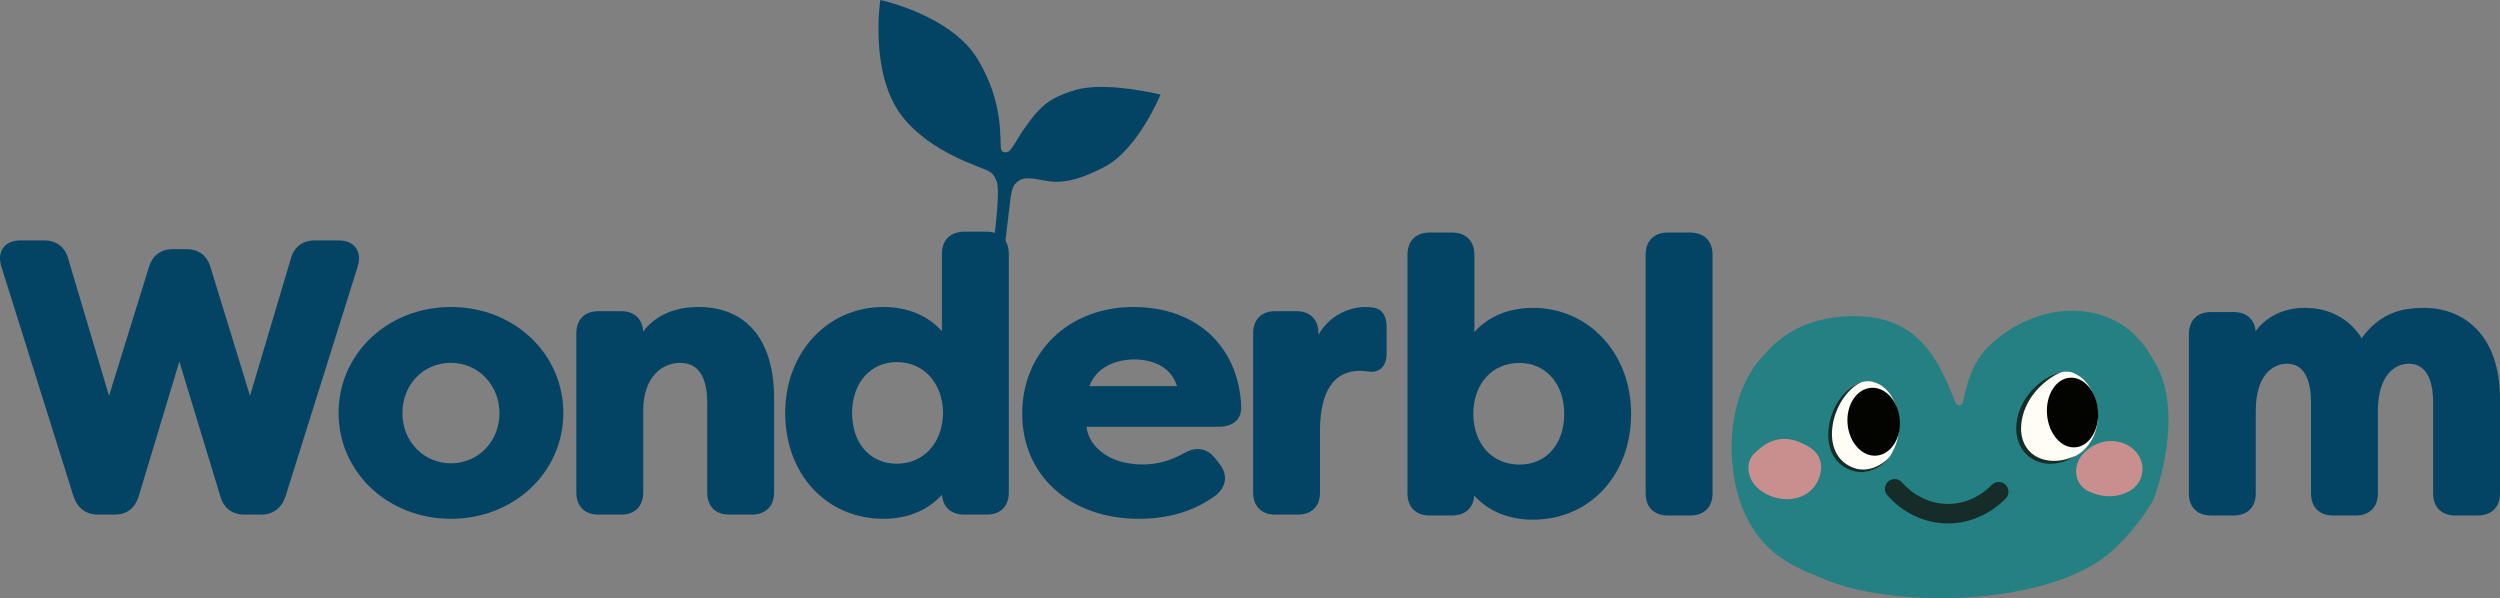
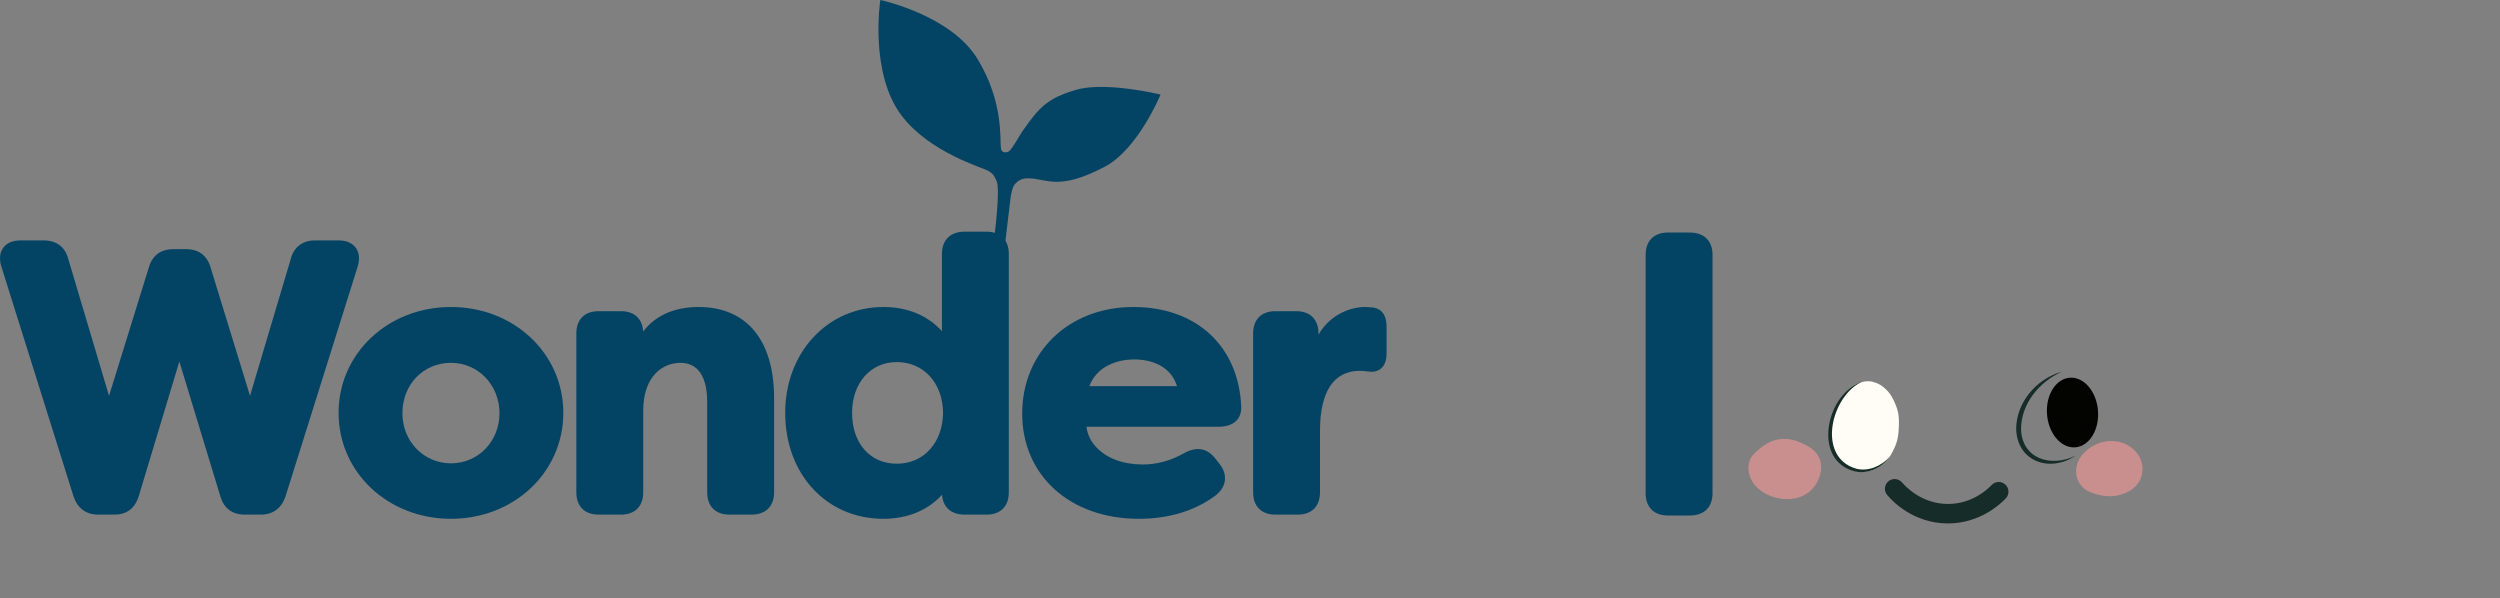
<svg xmlns="http://www.w3.org/2000/svg" id="Layer_1" data-name="Layer 1" viewBox="0 0 986.407 236">
  <rect x="0" y="0" width="986.407" height="236" fill="#808080" stroke="none" />
  <defs>
    <style>
      .cls-1 {
        fill: #fffdf5;
      }

      .cls-2 {
        fill: #034465;
      }

      .cls-3 {
        fill: #c98e8e;
      }

      .cls-4 {
        fill: #162c28;
      }

      .cls-5 {
        fill: #030400;
      }

      .cls-6 {
        fill: #248082;
      }
    </style>
  </defs>
  <path class="cls-2" d="M140.349,97.725c-.97-1.308-2.922-2.867-6.708-2.867h-9.456c-4.811,0-8.261,2.67-9.453,7.272l-16.086,54.032-15.587-50.728c-1.381-4.66-4.702-7.123-9.604-7.123h-5.104c-4.902,0-8.223,2.463-9.598,7.105l-15.737,50.768-16.077-54c-1.225-4.724-4.641-7.325-9.618-7.325h-9.306c-3.787,0-5.738,1.559-6.708,2.867-.984,1.325-1.919,3.686-.788,7.421l28.532,90.849c1.597,4.616,4.963,7.056,9.732,7.056h6.304c4.866,0,8.002-2.313,9.602-7.116l16.07-53.292,16.205,53.285c1.381,4.66,4.702,7.123,9.604,7.123h6.304c4.769,0,8.135-2.44,9.747-7.099l28.522-90.821c1.127-3.72.192-6.08-.792-7.406Z" />
  <path class="cls-2" d="M177.928,121.125c-24.864,0-44.341,18.355-44.341,41.788s19.477,41.788,44.341,41.788,44.339-18.355,44.339-41.788-19.476-41.788-44.339-41.788ZM197.077,163.063c0,11.074-8.411,19.749-19.149,19.749s-19.149-8.675-19.149-19.749c0-11.344,8.232-19.9,19.149-19.9,10.738,0,19.149,8.741,19.149,19.9Z" />
  <path class="cls-2" d="M275.645,121.125c-9.575,0-17.144,3.398-21.873,9.694-.279-5.052-3.504-8.042-8.748-8.042h-8.855c-5.491,0-8.769,3.278-8.769,8.768v62.738c0,5.491,3.278,8.769,8.769,8.769h8.855c5.49,0,8.768-3.278,8.768-8.769v-32.119c0-14.023,7.89-18.999,14.646-18.999,8.758,0,10.596,8.455,10.596,15.547v35.571c0,5.491,3.278,8.769,8.768,8.769h8.705c5.584,0,8.919-3.278,8.919-8.769v-37.222c0-22.837-10.855-35.935-29.782-35.935Z" />
  <path class="cls-2" d="M389.27,91.407h-8.705c-5.584,0-8.917,3.278-8.917,8.768v30.487c-5.573-6.185-13.594-9.537-23.052-9.537-22.113,0-38.787,17.965-38.787,41.788,0,24.214,16.312,41.788,38.787,41.788,9.459,0,17.496-3.333,23.086-9.48.363,4.924,3.626,7.829,8.884,7.829h8.705c5.491,0,8.769-3.278,8.769-8.769v-94.107c0-5.49-3.278-8.768-8.769-8.768ZM372.097,162.894c-.144,11.816-7.647,20.068-18.248,20.068-10.556,0-17.648-8.057-17.648-20.049,0-11.805,7.258-20.049,17.648-20.049,10.601,0,18.105,8.252,18.248,20.03Z" />
  <path class="cls-2" d="M447.211,121.125c-25.431,0-43.89,17.701-43.89,42.089,0,24.427,18.913,41.487,45.991,41.487,11.734,0,21.841-3.029,30.048-9.012,2.3-1.704,3.66-3.824,3.938-6.131.273-2.29-.527-4.636-2.289-6.748l-1.675-2.131c-3.24-3.926-7.335-4.558-12.179-1.867-5.311,2.995-10.656,4.451-16.343,4.451-7.528,0-13.952-2.353-18.087-6.626-2.338-2.416-3.732-5.302-4.017-8.258h52.122c3.06,0,5.491-.842,7.03-2.435,1.33-1.377,1.965-3.223,1.887-5.498-1.02-23.887-17.717-39.321-42.537-39.321ZM464.406,152.344h-34.58c3.697-9.735,14.346-10.531,17.685-10.531,4.205,0,13.877,1.07,16.895,10.531Z" />
  <path class="cls-2" d="M541.304,121.28l-2.681-.156c-5.173,0-13.582,2.51-18.4,10.934v-.515c0-5.49-3.278-8.768-8.768-8.768h-8.255c-5.491,0-8.769,3.278-8.769,8.768v62.738c0,5.491,3.278,8.769,8.769,8.769h8.855c5.489,0,8.768-3.278,8.768-8.769v-24.314c0-15.473,5.428-23.651,15.698-23.651.996,0,2.009.114,3.184.247l.347.037c1.944.279,3.623-.146,4.865-1.222,1.441-1.251,2.173-3.228,2.173-5.879v-10.507c0-5.976-3.145-7.492-5.786-7.712Z" />
-   <path class="cls-2" d="M604.79,121.47c-9.458,0-17.479,3.352-23.051,9.537v-30.487c0-5.49-3.334-8.768-8.918-8.768h-8.706c-5.49,0-8.768,3.278-8.768,8.768v94.108c0,5.49,3.278,8.768,8.768,8.768h8.706c5.258,0,8.52-2.906,8.884-7.828,5.591,6.147,13.626,9.48,23.085,9.48,22.474,0,38.786-17.575,38.786-41.789,0-23.824-16.675-41.789-38.786-41.789ZM617.184,163.259c0,11.993-7.093,20.05-17.648,20.05-10.768,0-18.102-8.065-18.248-20.031.147-12.004,7.48-20.069,18.248-20.069,10.391,0,17.648,8.245,17.648,20.05Z" />
  <path class="cls-2" d="M666.783,91.753h-8.706c-5.49,0-8.768,3.278-8.768,8.768v94.108c0,5.49,3.278,8.768,8.768,8.768h8.706c5.584,0,8.918-3.278,8.918-8.768v-94.108c0-5.49-3.334-8.768-8.918-8.768Z" />
-   <path class="cls-2" d="M956.476,121.47c-7.99,0-17.082,1.48-24.655,11.967-4.889-7.741-12.777-11.967-22.473-11.967-8.194,0-15.153,3.412-19.357,9.21-.454-4.758-3.637-7.558-8.711-7.558h-8.855c-5.491,0-8.769,3.278-8.769,8.768v62.739c0,5.49,3.278,8.768,8.769,8.768h8.855c5.489,0,8.768-3.278,8.768-8.768v-32.569c0-13.676,6.404-18.549,12.396-18.549,8.174,0,9.394,9.459,9.394,15.097v36.022c0,5.49,3.278,8.768,8.768,8.768h8.855c5.491,0,8.769-3.278,8.769-8.768v-33.288c.278-13.147,6.508-17.831,12.244-17.831,8.303,0,9.543,9.459,9.543,15.097v36.022c0,5.49,3.278,8.768,8.768,8.768h8.705c5.584,0,8.919-3.278,8.919-8.768v-37.072c0-26.606-15.462-36.086-29.931-36.086Z" />
  <g>
-     <path class="cls-6" d="M774.439,158.816c-.369,1.411-2.324,1.493-2.853.134-6.579-16.892-14.458-33.322-37.84-34.16-25.346-.909-35.517,12.971-37.957,15.512-15.499,16.136-15.304,46.415-6.694,63.758,8.151,16.418,21.222,20.53,32.534,25.16,22.557,9.233,76.574,11.019,105.845-7.374,6.106-3.837,14.39-11.941,21.659-23.633,1.349-2.169,13.261-35.362.898-55.533-1.885-3.075-7.501-14.917-22.675-18.843-15.757-4.077-31.54,2.452-41.774,11.916-8.429,7.795-9.758,17.763-11.144,23.064Z" />
    <path class="cls-1" d="M737.174,150.413c-8.061-.035-13.158,9.4-14.17,14.029-.655,2.993-1.319,8.493,1.012,14.029.775,1.839,2.084,4.438,5.061,6.156,3.087,1.781,7.043,1.999,10.266.573,2.869-1.27,5.501-3.324,7.23-6.625,1.697-3.239,2.388-5.316,2.603-9.408.271-5.178-.194-7.23-1.789-10.763-1.255-2.78-2.679-4.621-5.26-6.398-.607-.418-2.844-1.583-4.952-1.592Z" />
-     <path class="cls-1" d="M815.184,146.634c-6.073,0-12.641,7.069-14.755,10.144-1.513,2.201-4.158,5.567-4.404,11.277-.104,2.404-.263,6.08,2.169,9.326,2.84,3.792,7.329,4.481,9.218,4.772,7.631,1.172,13.333-3.347,13.881-3.796,6.275-5.139,6.507-12.652,6.507-14.315.001-4.718-1.528-8.066-2.494-9.869-1.175-2.192-2.678-4.431-5.205-5.965-2.886-1.751-3.915-1.575-4.916-1.575Z" />
+     <path class="cls-1" d="M815.184,146.634Z" />
    <ellipse class="cls-5" cx="817.737" cy="162.767" rx="10.081" ry="13.778" transform="translate(-10.597 67.64) rotate(-4.706)" />
-     <ellipse class="cls-5" cx="739.279" cy="166.401" rx="10.33" ry="13.421" transform="translate(-11.373 62.744) rotate(-4.823)" />
    <path class="cls-4" d="M813.567,146.634c-8.977,4.019-16.198,12.765-16.139,22.804.454,11.741,11.97,15.029,21.453,10.38-9.863,6.704-22.84,2.489-23.372-10.349-.089-10.603,8.038-20.084,18.058-22.836h0Z" />
    <path class="cls-4" d="M768.602,206.524c-.086,0-.17-.002-.255-.002-13.357-.11-21.539-8.6-23.729-11.2-1.367-1.622-1.159-4.045.463-5.412,1.623-1.367,4.045-1.158,5.412.464,1.179,1.398,7.58,8.381,17.916,8.466.064,0,.129.002.192.002,9.445,0,15.566-5.712,17.225-7.472,1.457-1.542,3.887-1.614,5.43-.161,1.544,1.455,1.616,3.886.161,5.43-2.196,2.329-10.298,9.884-22.816,9.884Z" />
    <path class="cls-4" d="M734.969,150.487c-12.402,5.356-18.5,29.873-2.56,34.44,4.698,1.229,9.985-1.058,13.091-4.614-2.818,4.145-8.305,6.79-13.335,5.748-17.553-4.034-11.602-31.225,2.804-35.575h0Z" />
    <path class="cls-3" d="M819.268,184.431c.58-3.983,3.499-6.294,4.772-7.302.814-.645,4.617-3.51,9.977-3.073,1.2.098,4.346.398,7.23,2.783.926.766,3.126,2.641,3.868,5.965.152.681.733,3.616-.795,6.688-1.877,3.774-5.584,5.033-7.158,5.567-4.607,1.564-9.047.291-10.809-.289-2.294-.756-4.265-1.597-5.856-4.049-1.717-2.645-1.343-5.508-1.229-6.29Z" />
    <path class="cls-3" d="M694.079,177.227c1.485-1.234,3.974-3.301,7.854-3.904,4.29-.667,7.618.87,9.216,1.634,2.348,1.124,5.264,2.519,6.674,5.766,2.045,4.71-.759,9.456-1.226,10.215-1.281,2.081-2.91,3.299-3.768,3.859-5.469,3.568-13.353,2.419-18.205-1.317-1.028-.791-2.986-2.34-4.04-5.13-.342-.905-1.303-3.563-.272-6.492.746-2.121,2.151-3.287,3.768-4.631Z" />
  </g>
  <path class="cls-2" d="M393.258,71.538c-1.078-2.522-1.571-3.04-3.155-4.018-2.442-1.508-22.957-7.087-34.249-21.764-12.949-16.832-8.517-45.756-8.517-45.756,0,0,27.883,5.896,38.441,23.389,10.305,17.074,8.658,31.583,9.155,35.214.271,1.98,2.536,1.659,3.221,1.043,1.642-1.476,3.57-5.43,5.255-7.855,6.876-9.894,10.158-13.044,20.995-16.305,11.674-3.513,33.514,1.816,33.514,1.816,0,0-8.885,21.58-22.016,28.485-18.218,9.58-22.721,4.742-30,4.566-2.627-.064-4.061.818-5.393,2.224-1.245,1.314-1.751,5.271-1.751,5.271l-4.278,35.627-4.765-.511s5.68-36.425,3.542-41.426Z" />
</svg>